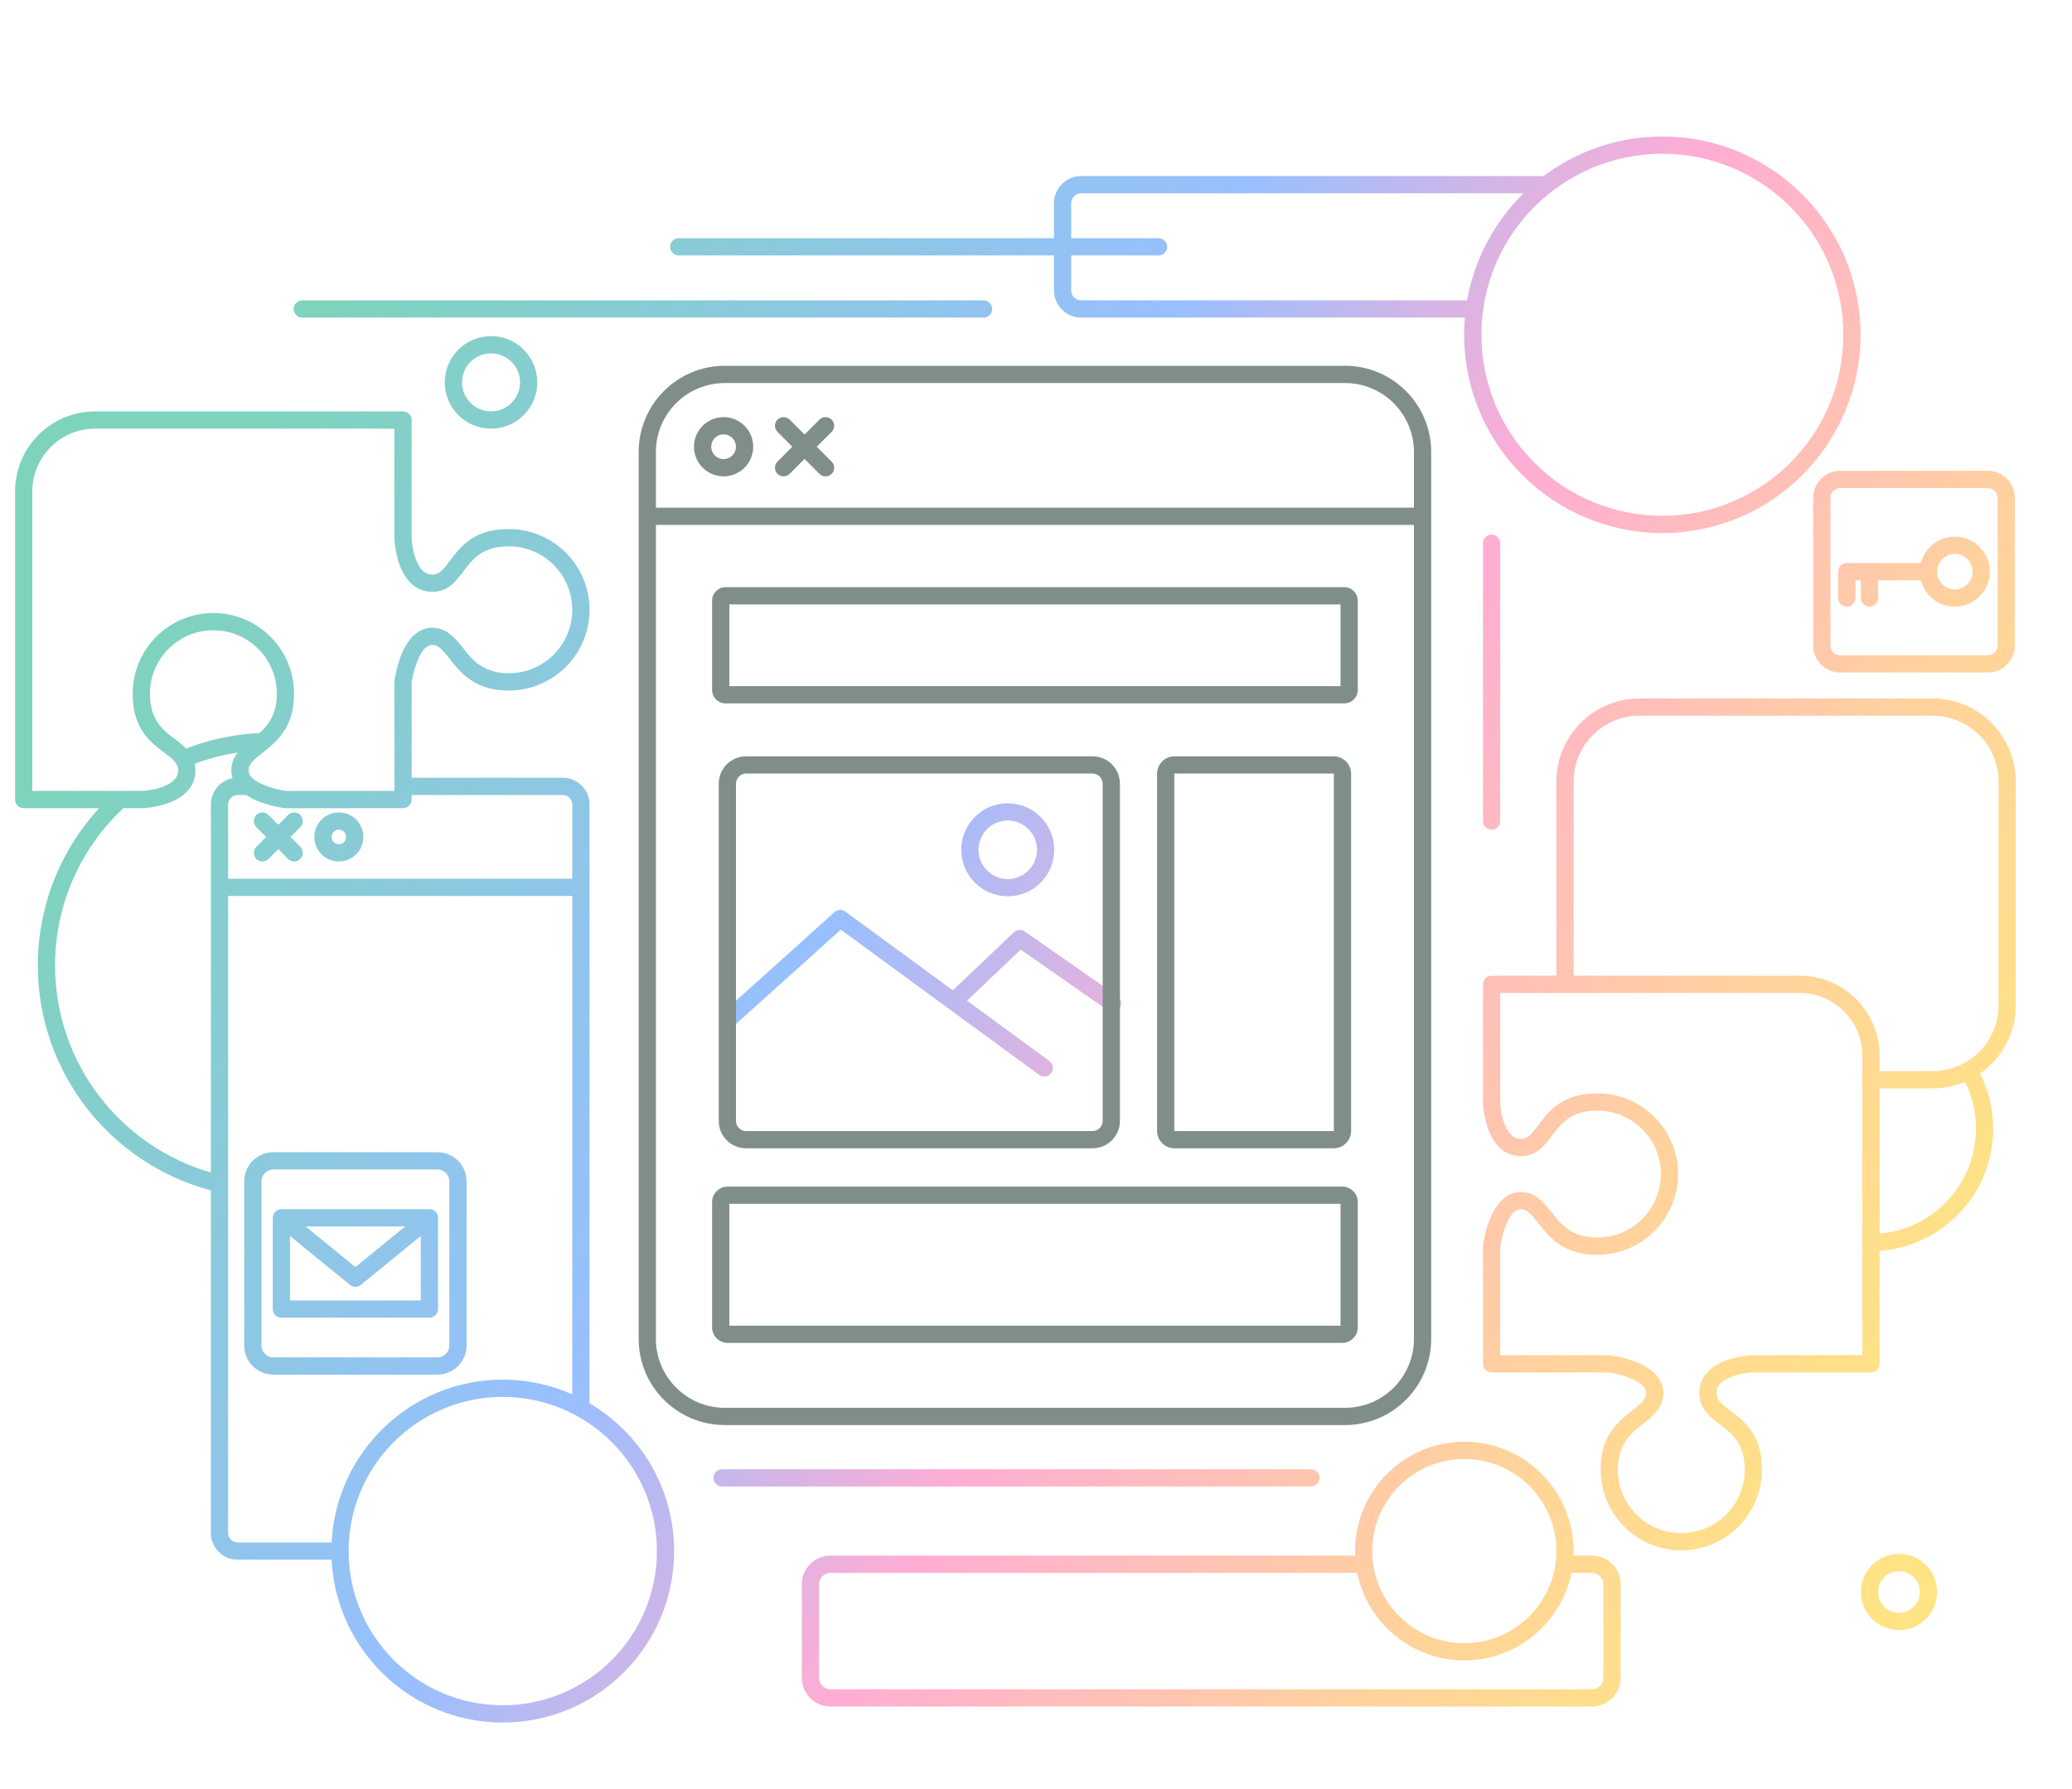
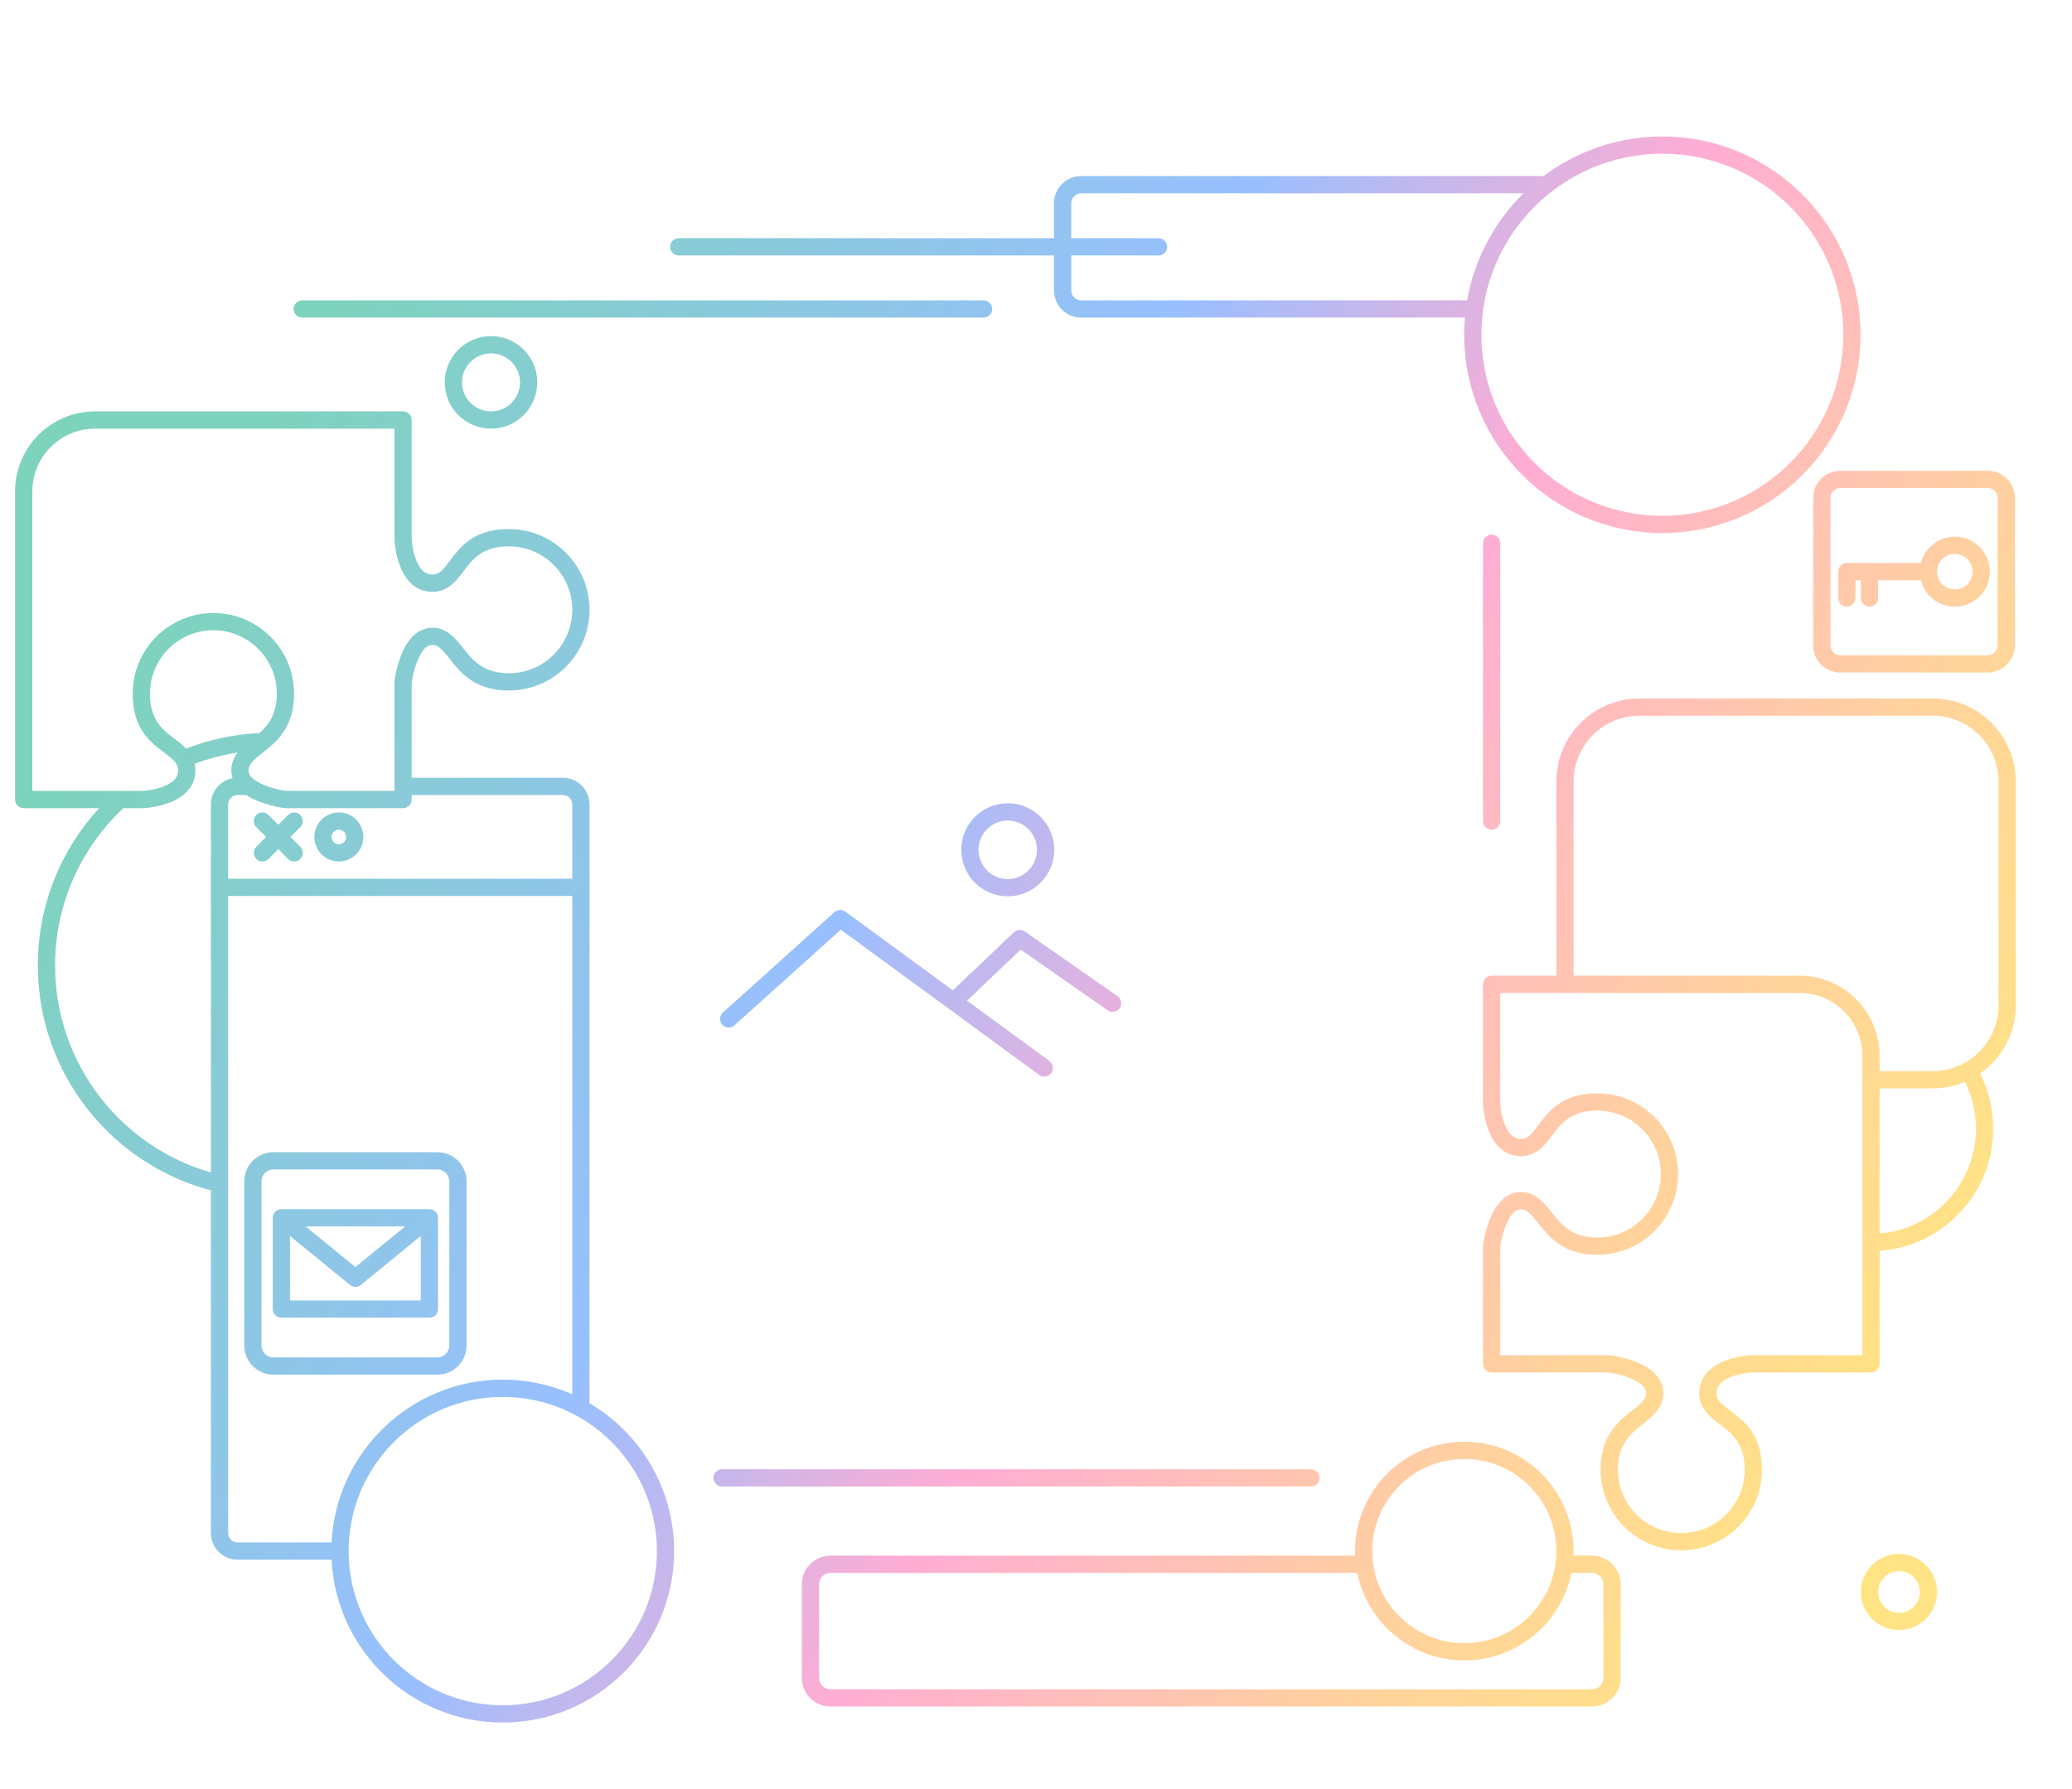
<svg xmlns="http://www.w3.org/2000/svg" xmlns:ns1="http://www.serif.com/" width="100%" height="100%" viewBox="0 0 1101 951" version="1.1" xml:space="preserve" style="fill-rule:evenodd;clip-rule:evenodd;stroke-linejoin:round;stroke-miterlimit:2;">
  <g transform="matrix(1,0,0,1,-10874,-13043)">
    <g id="banner-komponenty" ns1:id="banner komponenty" transform="matrix(1.1,0,0,1,9407.26,12208.9)">
      <rect x="1334" y="835" width="1000" height="950" style="fill:none;" />
      <g transform="matrix(5.59758e-17,-1.006,0.914,6.15734e-17,1669.45,3766.62)">
        <path d="M2254.2,625.724L2194.5,625.724C2191.98,625.724 2189.94,623.683 2189.94,621.166C2189.94,621.166 2189.94,558.198 2189.94,558.182C2189.89,557.276 2189.44,550.6 2186.66,545.188C2185.14,542.224 2182.88,539.526 2179.01,539.526C2176.14,539.526 2174.37,541.144 2172.64,543.141C2170.93,545.117 2169.33,547.474 2167.46,549.826C2162,556.685 2154.61,563.565 2138.6,563.565C2115.06,563.565 2095.95,544.454 2095.95,520.916C2095.95,497.377 2115.06,478.267 2138.6,478.267C2153.99,478.267 2161.66,485.08 2167.39,491.917C2169.8,494.795 2171.79,497.688 2174,499.847C2175.43,501.242 2176.92,502.305 2179.01,502.305C2182.3,502.305 2184.24,499.355 2185.8,496.316C2188.67,490.75 2189.74,483.94 2189.94,482.521L2189.94,420.666C2189.94,418.149 2191.98,416.108 2194.5,416.108L2256.66,416.108C2256.85,416.108 2257.04,416.12 2257.22,416.143C2257.22,416.143 2266.72,417.347 2274.32,421.259C2280.52,424.449 2285.26,429.449 2285.26,436.157C2285.26,442.976 2280.9,447.377 2275.06,451.989C2268.99,456.787 2261.22,462.333 2261.22,476.568C2261.22,495.075 2276.24,510.101 2294.75,510.101C2313.26,510.101 2328.28,495.075 2328.28,476.568C2328.28,461.868 2320.57,456.748 2314.52,452.201C2308.67,447.795 2304.24,443.512 2304.24,436.157C2304.24,428.435 2308.94,423.429 2314.86,420.392C2322.36,416.542 2331.72,416.112 2331.72,416.112C2331.79,416.109 2331.86,416.108 2331.92,416.108L2395,416.108C2397.52,416.108 2399.56,418.149 2399.56,420.666L2399.56,454.892L2502.09,454.892C2526.34,454.892 2546.02,474.58 2546.02,498.83L2546.02,653.767C2546.02,678.018 2526.34,697.706 2502.09,697.706L2383.94,697.706C2369.02,697.706 2355.82,690.247 2347.88,678.856C2339.12,683.279 2329.22,685.773 2318.75,685.773C2284.6,685.773 2256.59,659.267 2254.2,625.724ZM2399.56,464.008L2399.56,583.449C2399.56,594.661 2395.1,605.414 2387.18,613.342C2379.25,621.27 2368.49,625.724 2357.28,625.724L2349.12,625.724L2349.12,653.767C2349.12,672.987 2364.72,688.59 2383.94,688.59L2502.09,688.59C2521.3,688.59 2536.91,672.987 2536.91,653.767L2536.91,498.83C2536.91,479.611 2521.3,464.008 2502.09,464.008L2399.56,464.008ZM2259.61,616.608L2357.28,616.608C2366.08,616.608 2374.51,613.114 2380.73,606.896C2386.95,600.677 2390.44,592.243 2390.44,583.449L2390.44,425.224L2332.03,425.224L2332.02,425.225C2331.11,425.274 2324.43,425.722 2319.02,428.501C2316.06,430.023 2313.36,432.288 2313.36,436.157C2313.36,439.023 2314.98,440.797 2316.97,442.523C2318.95,444.231 2321.31,445.833 2323.66,447.706C2330.52,453.167 2337.4,460.555 2337.4,476.568C2337.4,500.107 2318.29,519.217 2294.75,519.217C2271.21,519.217 2252.1,500.107 2252.1,476.568C2252.1,461.175 2258.91,453.505 2265.75,447.777C2268.63,445.366 2271.52,443.379 2273.68,441.169C2275.08,439.741 2276.14,438.244 2276.14,436.157C2276.14,432.87 2273.19,430.928 2270.15,429.364C2264.58,426.5 2257.77,425.424 2256.36,425.224C2256.36,425.224 2199.06,425.224 2199.06,425.224L2199.06,482.825C2199.06,483.014 2199.05,483.203 2199.02,483.391C2199.02,483.391 2197.82,492.887 2193.91,500.487C2190.72,506.688 2185.72,511.421 2179.01,511.421C2172.19,511.421 2167.79,507.063 2163.18,501.228C2158.38,495.159 2152.83,487.383 2138.6,487.383C2120.09,487.383 2105.07,502.409 2105.07,520.916C2105.07,539.423 2120.09,554.449 2138.6,554.449C2153.3,554.449 2158.42,546.735 2162.97,540.69C2167.37,534.832 2171.65,530.41 2179.01,530.41C2186.73,530.41 2191.74,535.109 2194.77,541.025C2198.62,548.523 2199.05,557.89 2199.05,557.89C2199.06,557.956 2199.06,558.022 2199.06,558.088L2199.06,616.608L2257.56,616.608C2257.89,616.532 2258.23,616.492 2258.59,616.492C2258.94,616.492 2259.28,616.532 2259.61,616.608ZM2343.46,670.871C2341.24,665.613 2340,659.833 2340,653.767L2340,625.724L2263.34,625.724C2265.72,654.23 2289.64,676.657 2318.75,676.657C2327.63,676.657 2336.02,674.574 2343.46,670.871ZM2488.06,-315.295L2488.06,-355.146C2488.06,-357.663 2490.1,-359.704 2492.62,-359.704L2655.4,-359.704C2666.62,-359.704 2677.37,-355.25 2685.3,-347.322C2693.22,-339.394 2697.68,-328.641 2697.68,-317.429L2697.68,-154.646C2697.68,-152.129 2695.64,-150.088 2693.12,-150.088C2693.12,-150.088 2630.15,-150.088 2630.14,-150.087C2629.23,-150.038 2622.55,-149.59 2617.14,-146.811C2614.18,-145.289 2611.48,-143.024 2611.48,-139.155C2611.48,-136.289 2613.1,-134.515 2615.1,-132.789C2617.07,-131.081 2619.43,-129.479 2621.78,-127.606C2628.64,-122.145 2635.52,-114.758 2635.52,-98.744C2635.52,-75.205 2616.41,-56.095 2592.87,-56.095C2569.33,-56.095 2550.22,-75.205 2550.22,-98.744C2550.22,-114.137 2557.03,-121.807 2563.87,-127.535C2566.75,-129.946 2569.64,-131.933 2571.8,-134.143C2573.2,-135.571 2574.26,-137.068 2574.26,-139.155C2574.26,-142.442 2571.31,-144.384 2568.27,-145.948C2562.7,-148.812 2555.89,-149.888 2554.47,-150.088L2504.13,-150.088L2504.13,-70.203C2504.13,-62.417 2497.81,-56.095 2490.02,-56.095L2174.39,-56.095C2174.16,-56.095 2173.93,-56.112 2173.71,-56.145C2157.97,-29.367 2128.85,-11.376 2095.57,-11.376C2045.58,-11.376 2004.99,-51.963 2004.99,-101.955C2004.99,-150.418 2043.13,-190.043 2091.01,-192.421L2091.01,-242.103C2091.01,-249.89 2097.34,-256.211 2105.12,-256.211L2286.14,-256.211C2300.05,-308.83 2348.01,-347.67 2404.97,-347.67C2437,-347.67 2466.18,-335.395 2488.06,-315.295ZM2503.88,-244.733C2505.21,-245.167 2506.62,-245.402 2508.11,-245.402C2511.79,-245.402 2514.77,-244.133 2517.45,-242.049C2516.25,-249.905 2514.25,-257.498 2511.53,-264.741C2510.46,-264.512 2509.33,-264.391 2508.11,-264.391C2500.39,-264.391 2495.38,-269.089 2492.35,-275.005C2488.5,-282.503 2488.07,-291.87 2488.07,-291.87C2488.06,-291.936 2488.06,-292.002 2488.06,-292.068L2488.06,-302.472C2467.29,-324.671 2437.74,-338.554 2404.97,-338.554C2353.08,-338.554 2309.25,-303.739 2295.6,-256.211L2490.02,-256.211C2496.91,-256.211 2502.65,-251.264 2503.88,-244.733ZM2527.74,-230.562C2531.99,-225.785 2537.79,-221.363 2548.52,-221.363C2567.03,-221.363 2582.06,-236.389 2582.06,-254.896C2582.06,-273.403 2567.03,-288.429 2548.52,-288.429C2533.82,-288.429 2528.7,-280.715 2524.16,-274.67C2522.65,-272.667 2521.16,-270.831 2519.55,-269.283C2524.26,-257.185 2527.11,-244.161 2527.74,-230.562ZM2512.45,-275.09C2513.17,-275.669 2513.83,-276.368 2514.48,-277.122C2516.19,-279.098 2517.79,-281.454 2519.66,-283.807C2525.12,-290.666 2532.51,-297.545 2548.52,-297.545C2572.06,-297.545 2591.17,-278.435 2591.17,-254.896C2591.17,-231.358 2572.06,-212.247 2548.52,-212.247C2533.13,-212.247 2525.46,-219.061 2519.73,-225.897C2517.32,-228.776 2515.33,-231.669 2513.12,-233.828C2511.7,-235.223 2510.2,-236.286 2508.11,-236.286C2504.83,-236.286 2502.88,-233.335 2501.32,-230.297C2498.45,-224.73 2497.38,-217.92 2497.18,-216.501C2497.18,-216.501 2497.18,-159.204 2497.18,-159.204L2554.78,-159.204C2554.97,-159.204 2555.16,-159.192 2555.35,-159.169C2555.35,-159.169 2564.84,-157.965 2572.44,-154.053C2578.64,-150.863 2583.38,-145.863 2583.38,-139.155C2583.38,-132.336 2579.02,-127.935 2573.18,-123.323C2567.11,-118.526 2559.34,-112.979 2559.34,-98.744C2559.34,-80.237 2574.36,-65.211 2592.87,-65.211C2611.38,-65.211 2626.4,-80.237 2626.4,-98.744C2626.4,-113.444 2618.69,-118.564 2612.64,-123.111C2606.79,-127.517 2602.37,-131.8 2602.37,-139.155C2602.37,-146.877 2607.06,-151.883 2612.98,-154.92C2620.48,-158.77 2629.85,-159.2 2629.85,-159.2C2629.91,-159.203 2629.98,-159.204 2630.04,-159.204L2688.56,-159.204L2688.56,-317.429C2688.56,-326.224 2685.07,-334.658 2678.85,-340.876C2672.63,-347.095 2664.2,-350.588 2655.4,-350.588L2497.18,-350.588L2497.18,-292.178L2497.18,-292.163C2497.23,-291.256 2497.68,-284.581 2500.46,-279.169C2501.98,-276.205 2504.24,-273.507 2508.11,-273.507C2509.15,-273.507 2510.04,-273.717 2510.84,-274.081C2511.23,-274.463 2511.7,-274.779 2512.24,-275.006C2512.3,-275.036 2512.38,-275.064 2512.45,-275.09ZM2178.38,-65.211L2441.69,-65.211L2441.69,-247.095L2105.12,-247.095C2102.37,-247.095 2100.13,-244.858 2100.13,-242.103L2100.13,-192.421C2148.01,-190.043 2186.15,-150.418 2186.15,-101.955C2186.15,-88.877 2183.37,-76.443 2178.38,-65.211ZM2290.9,-121.077L2204.19,-121.077C2195.69,-121.077 2188.79,-127.976 2188.79,-136.475L2188.79,-223.191C2188.79,-231.69 2195.69,-238.589 2204.19,-238.589L2290.9,-238.589C2299.4,-238.589 2306.3,-231.69 2306.3,-223.191L2306.3,-136.475C2306.3,-127.976 2299.4,-121.077 2290.9,-121.077ZM2290.9,-130.193C2294.37,-130.193 2297.18,-133.008 2297.18,-136.475L2297.18,-223.191C2297.18,-226.658 2294.37,-229.473 2290.9,-229.473L2204.19,-229.473C2200.72,-229.473 2197.9,-226.658 2197.9,-223.191L2197.9,-136.475C2197.9,-133.008 2200.72,-130.193 2204.19,-130.193L2290.9,-130.193ZM2271.66,-136.153L2223.43,-136.153C2220.91,-136.153 2218.87,-138.193 2218.87,-140.711L2218.87,-218.955C2218.87,-221.473 2220.91,-223.513 2223.43,-223.513L2271.66,-223.513C2272.71,-223.513 2273.72,-223.153 2274.54,-222.487C2275.05,-222.071 2275.44,-221.568 2275.72,-221.016C2276.04,-220.398 2276.21,-219.697 2276.21,-218.955L2276.21,-140.711C2276.21,-139.969 2276.04,-139.269 2275.72,-138.65C2275.44,-138.098 2275.05,-137.595 2274.54,-137.179C2273.72,-136.513 2272.71,-136.153 2271.66,-136.153ZM2262.05,-214.397L2227.99,-214.397L2227.99,-145.269L2262.05,-145.269L2236.2,-176.951C2234.83,-178.629 2234.83,-181.037 2236.2,-182.715L2262.05,-214.397ZM2267.1,-153.506L2267.1,-206.16L2245.62,-179.833L2267.1,-153.506ZM2095.57,-183.418C2050.61,-183.418 2014.11,-146.916 2014.11,-101.955C2014.11,-56.994 2050.61,-20.492 2095.57,-20.492C2140.53,-20.492 2177.03,-56.994 2177.03,-101.955C2177.03,-146.916 2140.53,-183.418 2095.57,-183.418ZM2495.01,-150.088L2492.62,-150.088C2490.1,-150.088 2488.06,-152.129 2488.06,-154.646L2488.06,-216.805C2488.06,-216.995 2488.08,-217.184 2488.1,-217.371C2488.1,-217.371 2489.3,-226.867 2493.21,-234.468C2493.76,-235.532 2494.36,-236.553 2495.02,-237.515C2495.01,-237.57 2495.01,-237.625 2495.01,-237.681L2495.01,-242.103C2495.01,-244.858 2492.78,-247.095 2490.02,-247.095L2450.8,-247.095L2450.8,-65.211L2490.02,-65.211C2492.78,-65.211 2495.01,-67.448 2495.01,-70.203L2495.01,-150.088ZM2485.8,-188.579C2485.8,-181.43 2480,-175.626 2472.85,-175.626C2465.7,-175.626 2459.9,-181.43 2459.9,-188.579C2459.9,-195.728 2465.7,-201.532 2472.85,-201.532C2480,-201.532 2485.8,-195.728 2485.8,-188.579ZM2476.69,-188.579C2476.69,-190.697 2474.97,-192.416 2472.85,-192.416C2470.73,-192.416 2469.01,-190.697 2469.01,-188.579C2469.01,-186.462 2470.73,-184.742 2472.85,-184.742C2474.97,-184.742 2476.69,-186.462 2476.69,-188.579ZM2472.85,-227.025L2478.02,-232.197C2479.8,-233.976 2482.69,-233.976 2484.47,-232.197C2486.25,-230.418 2486.25,-227.53 2484.47,-225.751L2479.3,-220.579L2484.47,-215.407C2486.25,-213.629 2486.25,-210.74 2484.47,-208.961C2482.69,-207.183 2479.8,-207.183 2478.02,-208.961L2472.85,-214.133L2467.68,-208.961C2465.9,-207.183 2463.01,-207.183 2461.23,-208.961C2459.45,-210.74 2459.45,-213.629 2461.23,-215.407L2466.4,-220.579L2461.23,-225.751C2459.45,-227.53 2459.45,-230.418 2461.23,-232.197C2463.01,-233.976 2465.9,-233.976 2467.68,-232.197L2472.85,-227.025ZM2093.17,463.959L2093.17,473.72C2093.17,482.081 2086.38,488.869 2078.02,488.869L2028.59,488.869C2020.23,488.869 2013.44,482.081 2013.44,473.72L2013.44,71.262C2013.44,62.901 2020.23,56.113 2028.59,56.113L2078.02,56.113C2086.38,56.113 2093.17,62.901 2093.17,71.262L2093.17,348.534C2093.97,348.501 2094.77,348.485 2095.57,348.485C2127.45,348.485 2153.33,374.367 2153.33,406.246C2153.33,438.126 2127.45,464.008 2095.57,464.008C2094.77,464.008 2093.97,463.991 2093.17,463.959ZM2084.05,349.635L2084.05,71.262C2084.05,67.932 2081.35,65.229 2078.02,65.229L2028.59,65.229C2025.26,65.229 2022.56,67.932 2022.56,71.262L2022.56,473.72C2022.56,477.05 2025.26,479.753 2028.59,479.753L2078.02,479.753C2081.35,479.753 2084.05,477.05 2084.05,473.72L2084.05,462.857C2057.68,457.512 2037.81,434.182 2037.81,406.246C2037.81,378.311 2057.68,354.981 2084.05,349.635ZM2144.22,406.246C2144.22,379.398 2122.42,357.6 2095.57,357.6C2068.72,357.6 2046.92,379.398 2046.92,406.246C2046.92,433.094 2068.72,454.892 2095.57,454.892C2122.42,454.892 2144.22,433.094 2144.22,406.246ZM2780.08,189.371L2780.08,-8.941C2780.08,-11.457 2782.12,-13.499 2784.63,-13.499C2787.15,-13.499 2789.19,-11.457 2789.19,-8.941L2789.19,189.371L2807.62,189.371C2815.58,189.371 2822.03,195.828 2822.03,203.781L2822.03,446.743C2822.03,447.163 2821.97,447.57 2821.87,447.956C2835.08,465.486 2842.92,487.292 2842.92,510.913C2842.92,568.726 2795.98,615.663 2738.17,615.663C2680.35,615.663 2633.42,568.726 2633.42,510.913C2633.42,453.1 2680.35,406.163 2738.17,406.163C2741.22,406.163 2744.25,406.294 2747.24,406.551L2747.24,203.781C2747.24,195.828 2753.69,189.371 2761.65,189.371L2780.08,189.371ZM2812.92,437.56L2812.92,203.781C2812.92,200.859 2810.54,198.487 2807.62,198.487L2789.19,198.487L2789.19,244.646C2789.19,247.162 2787.15,249.204 2784.63,249.204C2782.12,249.204 2780.08,247.162 2780.08,244.646L2780.08,198.487L2761.65,198.487C2758.72,198.487 2756.35,200.859 2756.35,203.781L2756.35,407.739C2778.32,411.591 2797.93,422.294 2812.92,437.56ZM2833.8,510.913C2833.8,458.131 2790.95,415.279 2738.17,415.279C2685.38,415.279 2642.53,458.131 2642.53,510.913C2642.53,563.695 2685.38,606.547 2738.17,606.547C2790.95,606.547 2833.8,563.695 2833.8,510.913ZM2628.03,416.108C2630.55,416.108 2632.59,418.15 2632.59,420.666C2632.59,423.181 2630.55,425.224 2628.03,425.224L2481.24,425.224C2478.73,425.224 2476.69,423.181 2476.69,420.666C2476.69,418.15 2478.73,416.108 2481.24,416.108L2628.03,416.108ZM2138.79,325.198C2138.79,327.713 2136.75,329.756 2134.23,329.756C2131.72,329.756 2129.68,327.713 2129.68,325.198L2129.68,13.951C2129.68,11.436 2131.72,9.393 2134.23,9.393C2136.75,9.393 2138.79,11.436 2138.79,13.951L2138.79,325.198ZM2756.35,152.161C2756.35,154.677 2754.31,156.719 2751.79,156.719C2749.28,156.719 2747.24,154.677 2747.24,152.161L2747.24,-207.9C2747.24,-210.415 2749.28,-212.458 2751.79,-212.458C2754.31,-212.458 2756.35,-210.415 2756.35,-207.9L2756.35,152.161ZM2651.99,697.209L2574.03,697.209C2566.13,697.209 2559.72,690.8 2559.72,682.905L2559.72,604.939C2559.72,597.045 2566.13,590.636 2574.03,590.636L2651.99,590.636C2659.89,590.636 2666.3,597.045 2666.3,604.939L2666.3,682.905C2666.3,690.8 2659.89,697.209 2651.99,697.209ZM2651.99,688.093C2654.86,688.093 2657.18,685.768 2657.18,682.905L2657.18,604.939C2657.18,602.076 2654.86,599.752 2651.99,599.752L2574.03,599.752C2571.16,599.752 2568.84,602.076 2568.84,604.939L2568.84,682.905C2568.84,685.768 2571.16,688.093 2574.03,688.093L2651.99,688.093ZM2608.45,615.851L2608.45,612.967L2599.06,612.967C2596.55,612.967 2594.51,610.925 2594.51,608.409C2594.51,605.893 2596.55,603.851 2599.06,603.851L2613.01,603.851C2615.53,603.851 2617.57,605.892 2617.57,608.409L2617.57,647.553C2625.58,649.585 2631.51,656.85 2631.51,665.49C2631.51,675.702 2623.22,683.994 2613.01,683.994C2602.8,683.994 2594.51,675.702 2594.51,665.49C2594.51,656.85 2600.44,649.585 2608.45,647.553L2608.45,624.967L2599.06,624.967C2596.55,624.967 2594.51,622.925 2594.51,620.409C2594.51,617.893 2596.55,615.851 2599.06,615.851L2608.45,615.851ZM2613.01,656.102C2607.83,656.102 2603.62,660.308 2603.62,665.49C2603.62,670.671 2607.83,674.878 2613.01,674.878C2618.19,674.878 2622.4,670.671 2622.4,665.49C2622.4,660.308 2618.19,656.102 2613.01,656.102ZM2737.46,-108.152C2737.46,-94.66 2726.5,-83.705 2713.01,-83.705C2699.52,-83.705 2688.56,-94.66 2688.56,-108.152C2688.56,-121.645 2699.52,-132.6 2713.01,-132.6C2726.5,-132.6 2737.46,-121.645 2737.46,-108.152ZM2728.34,-108.152C2728.34,-116.614 2721.47,-123.484 2713.01,-123.484C2704.55,-123.484 2697.68,-116.614 2697.68,-108.152C2697.68,-99.691 2704.55,-92.821 2713.01,-92.821C2721.47,-92.821 2728.34,-99.691 2728.34,-108.152ZM2094.09,635.976C2094.09,647.084 2085.07,656.102 2073.96,656.102C2062.85,656.102 2053.84,647.084 2053.84,635.976C2053.84,624.869 2062.85,615.851 2073.96,615.851C2085.07,615.851 2094.09,624.869 2094.09,635.976ZM2084.97,635.976C2084.97,629.9 2080.04,624.967 2073.96,624.967C2067.89,624.967 2062.95,629.9 2062.95,635.976C2062.95,642.053 2067.89,646.986 2073.96,646.986C2080.04,646.986 2084.97,642.053 2084.97,635.976ZM2386.36,143.417L2354.5,186.954C2353.01,188.984 2350.16,189.426 2348.13,187.94C2346.1,186.455 2345.66,183.601 2347.14,181.571L2423.87,76.707L2373.33,20.51C2371.65,18.639 2371.8,15.755 2373.68,14.073C2375.55,12.391 2378.43,12.544 2380.11,14.414L2433.13,73.364C2434.57,74.967 2434.69,77.362 2433.42,79.103L2391.83,135.941L2422.5,168.178C2423.99,169.747 2424.17,172.15 2422.93,173.926L2388.75,222.971C2387.31,225.035 2384.46,225.542 2382.4,224.104C2380.34,222.665 2379.83,219.822 2381.27,217.758L2413.33,171.766L2386.36,143.417ZM2490.64,164.944C2490.64,178.506 2479.63,189.517 2466.07,189.517C2452.51,189.517 2441.5,178.506 2441.5,164.944C2441.5,151.381 2452.51,140.371 2466.07,140.371C2479.63,140.371 2490.64,151.381 2490.64,164.944ZM2481.53,164.944C2481.53,156.413 2474.6,149.486 2466.07,149.486C2457.54,149.486 2450.61,156.413 2450.61,164.944C2450.61,173.475 2457.54,180.401 2466.07,180.401C2474.6,180.401 2481.53,173.475 2481.53,164.944Z" style="fill:url(#_Linear1);" />
      </g>
      <g transform="matrix(0.909,0,0,1,-4828.35,-2091)">
-         <path d="M7118.01,3636.7L7118.01,3165.3C7118.01,3140.03 7138.52,3119.51 7163.79,3119.51L7493.39,3119.51C7518.65,3119.51 7539.17,3140.03 7539.17,3165.3L7539.17,3636.7C7539.17,3661.97 7518.65,3682.49 7493.39,3682.49L7163.79,3682.49C7138.52,3682.49 7118.01,3661.97 7118.01,3636.7ZM7530,3194.92L7530,3165.3C7530,3145.09 7513.6,3128.68 7493.39,3128.68L7163.79,3128.68C7143.58,3128.68 7127.17,3145.09 7127.17,3165.3L7127.17,3194.92L7530,3194.92ZM7127.17,3204.08L7127.17,3636.7C7127.17,3656.91 7143.58,3673.32 7163.79,3673.32L7493.39,3673.32C7513.6,3673.32 7530,3656.91 7530,3636.7L7530,3204.08L7127.17,3204.08ZM7500.15,3564.02L7500.15,3630.55C7500.15,3635.12 7496.44,3638.83 7491.87,3638.83L7165.31,3638.83C7160.74,3638.83 7157.03,3635.12 7157.03,3630.55L7157.03,3564.02C7157.03,3559.45 7160.74,3555.74 7165.31,3555.74L7491.87,3555.74C7496.44,3555.74 7500.15,3559.45 7500.15,3564.02ZM7166.19,3564.9L7166.19,3629.67L7490.99,3629.67L7490.99,3564.9L7166.19,3564.9ZM7496.62,3336.35L7496.62,3526.13C7496.62,3531.25 7492.46,3535.41 7487.34,3535.41L7402.77,3535.41C7397.65,3535.41 7393.49,3531.25 7393.49,3526.13L7393.49,3336.35C7393.49,3331.22 7397.65,3327.07 7402.77,3327.07L7487.34,3327.07C7492.46,3327.07 7496.62,3331.22 7496.62,3336.35ZM7487.45,3336.35C7487.45,3336.28 7487.4,3336.23 7487.34,3336.23L7402.77,3336.23C7402.7,3336.23 7402.65,3336.28 7402.65,3336.35L7402.65,3526.13C7402.65,3526.19 7402.7,3526.24 7402.77,3526.24L7487.34,3526.24C7487.4,3526.24 7487.45,3526.19 7487.45,3526.13L7487.45,3336.35ZM7373.76,3341.61L7373.76,3520.87C7373.76,3528.89 7367.24,3535.41 7359.21,3535.41L7175.1,3535.41C7167.07,3535.41 7160.56,3528.89 7160.56,3520.87L7160.56,3341.61C7160.56,3333.58 7167.07,3327.07 7175.1,3327.07L7359.21,3327.07C7367.24,3327.07 7373.76,3333.58 7373.76,3341.61ZM7364.59,3341.61C7364.59,3338.64 7362.18,3336.23 7359.21,3336.23L7175.1,3336.23C7172.13,3336.23 7169.72,3338.64 7169.72,3341.61L7169.72,3520.87C7169.72,3523.84 7172.13,3526.24 7175.1,3526.24L7359.21,3526.24C7362.18,3526.24 7364.59,3523.84 7364.59,3520.87L7364.59,3341.61ZM7500.15,3244.37L7500.15,3291.73C7500.15,3295.71 7496.92,3298.95 7492.94,3298.95L7164.24,3298.95C7160.26,3298.95 7157.03,3295.71 7157.03,3291.73L7157.03,3244.37C7157.03,3240.39 7160.26,3237.16 7164.24,3237.16L7492.94,3237.16C7496.92,3237.16 7500.15,3240.39 7500.15,3244.37ZM7166.19,3246.32L7166.19,3289.78L7490.99,3289.78L7490.99,3246.32L7166.19,3246.32ZM7163.14,3146.79C7171.83,3146.79 7178.88,3153.84 7178.88,3162.53C7178.88,3171.22 7171.83,3178.27 7163.14,3178.27C7154.45,3178.27 7147.4,3171.22 7147.4,3162.53C7147.4,3153.84 7154.45,3146.79 7163.14,3146.79ZM7163.14,3155.96C7159.51,3155.96 7156.57,3158.9 7156.57,3162.53C7156.57,3166.16 7159.51,3169.1 7163.14,3169.1C7166.77,3169.1 7169.71,3166.16 7169.71,3162.53C7169.71,3158.9 7166.77,3155.96 7163.14,3155.96ZM7199.68,3162.53L7191.77,3154.61C7189.98,3152.83 7189.98,3149.92 7191.77,3148.13C7193.56,3146.34 7196.46,3146.34 7198.25,3148.13L7206.17,3156.05L7214.08,3148.13C7215.87,3146.34 7218.78,3146.34 7220.56,3148.13C7222.35,3149.92 7222.35,3152.83 7220.56,3154.61L7212.65,3162.53L7220.56,3170.45C7222.35,3172.23 7222.35,3175.14 7220.56,3176.93C7218.78,3178.72 7215.87,3178.72 7214.08,3176.93L7206.17,3169.01L7198.25,3176.93C7196.46,3178.72 7193.56,3178.72 7191.77,3176.93C7189.98,3175.14 7189.98,3172.23 7191.77,3170.45L7199.68,3162.53Z" style="fill:rgb(128,142,138);" />
-       </g>
+         </g>
    </g>
  </g>
  <defs>
    <linearGradient id="_Linear1" x1="0" y1="0" x2="1" y2="0" gradientUnits="userSpaceOnUse" gradientTransform="matrix(-490.269,854.242,-854.242,-490.269,2606.5,-266.173)">
      <stop offset="0" style="stop-color:rgb(126,211,189);stop-opacity:1" />
      <stop offset="0.39" style="stop-color:rgb(152,191,255);stop-opacity:1" />
      <stop offset="0.59" style="stop-color:rgb(255,173,212);stop-opacity:1" />
      <stop offset="0.83" style="stop-color:rgb(255,210,157);stop-opacity:1" />
      <stop offset="1" style="stop-color:rgb(255,227,132);stop-opacity:1" />
    </linearGradient>
  </defs>
</svg>